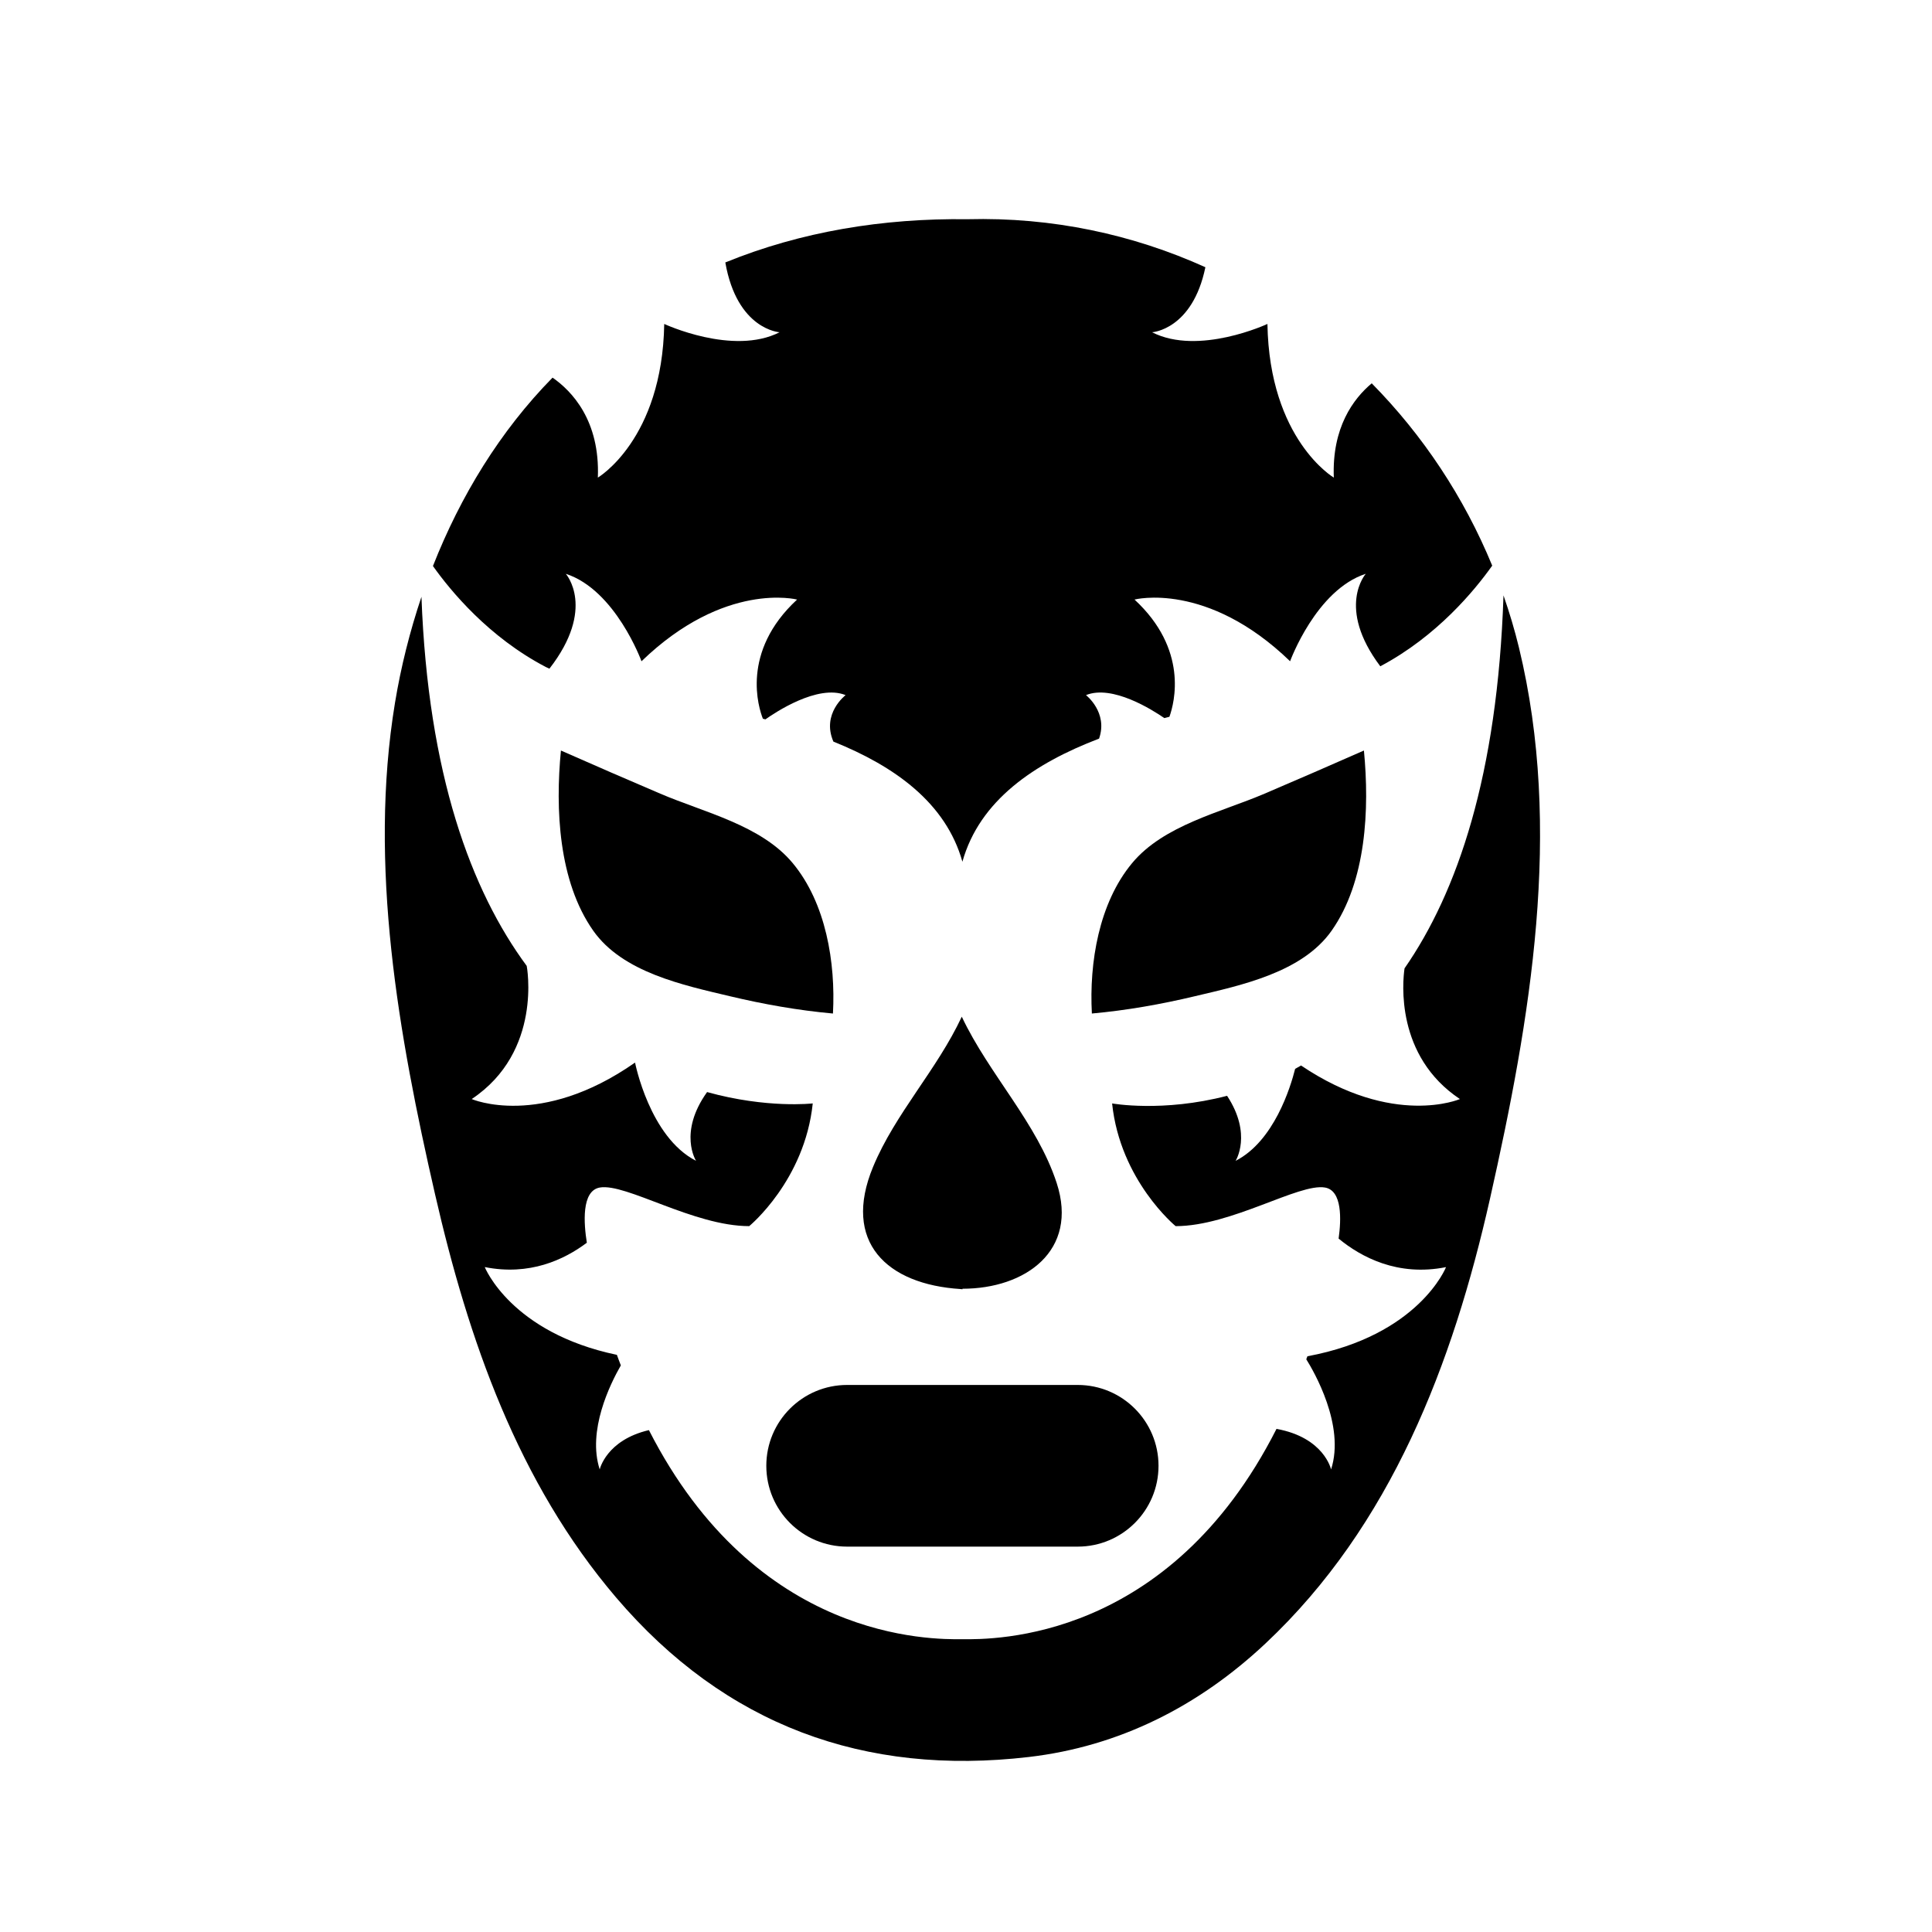
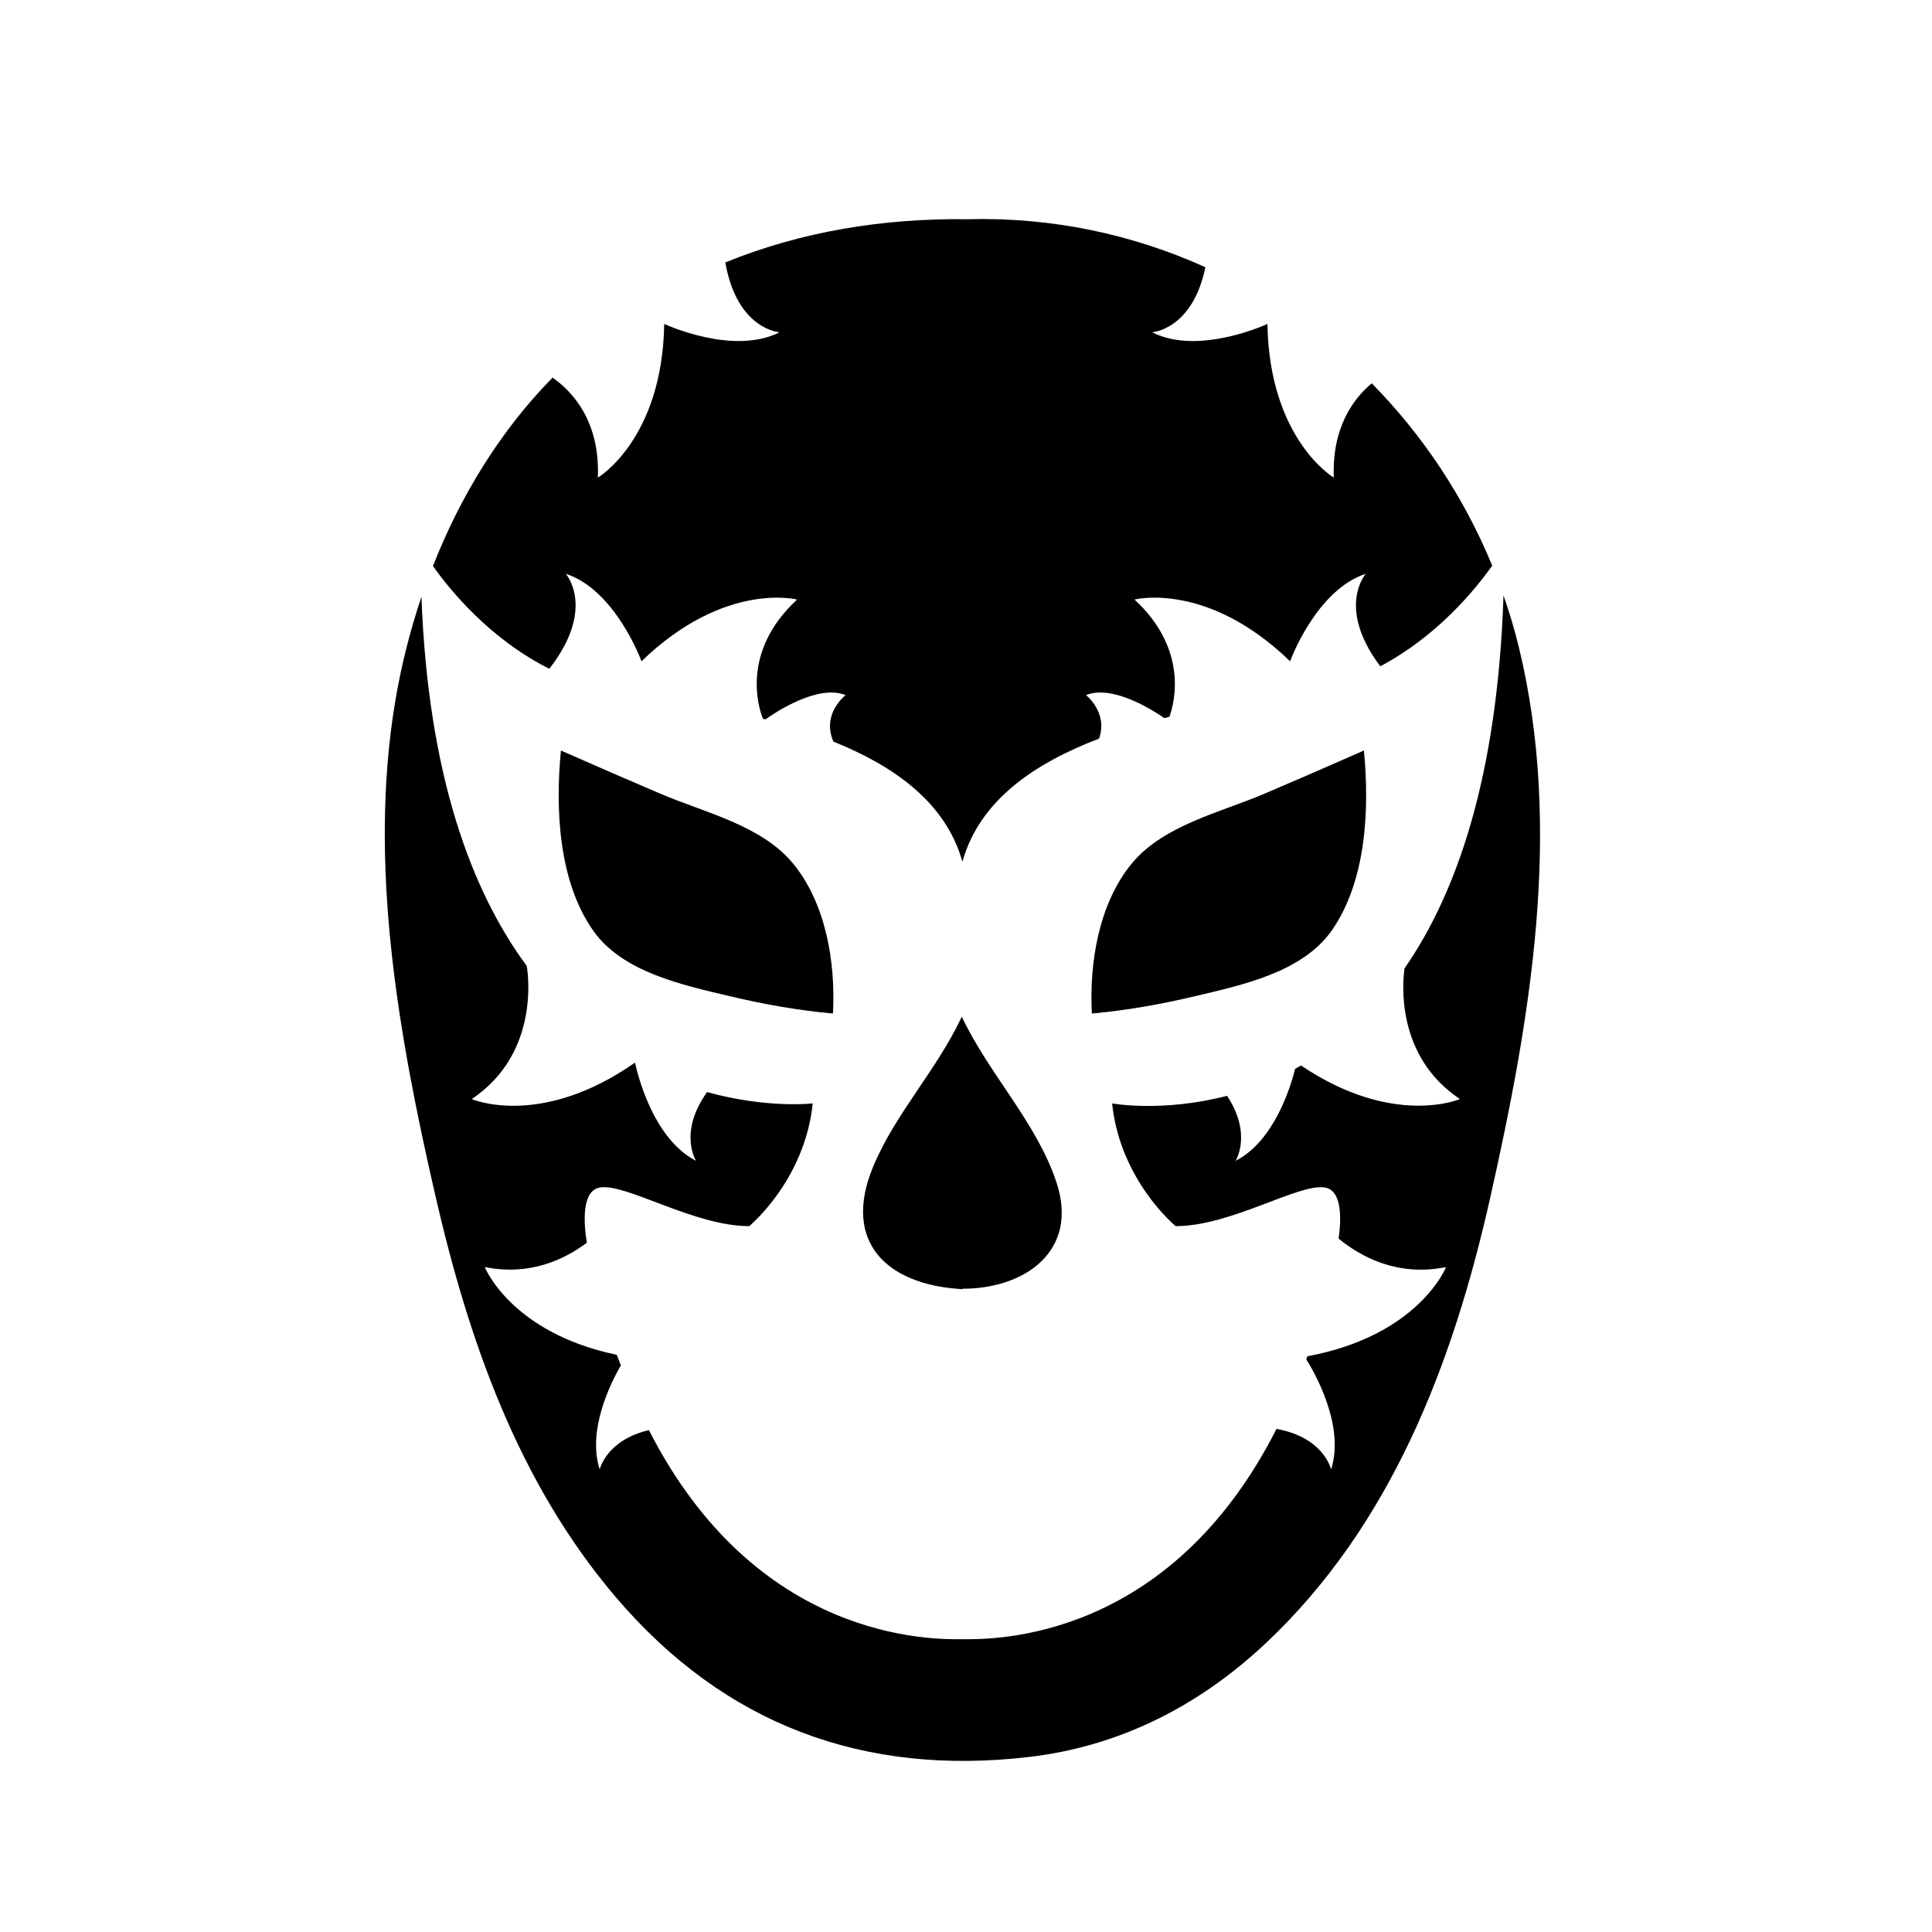
<svg xmlns="http://www.w3.org/2000/svg" fill="#000000" width="800px" height="800px" version="1.1" viewBox="144 144 512 512">
  <g>
    <path d="m546.54 315.62c-1.145-4.707-2.527-9.316-4.098-13.836-1.57 47.699-12.262 78.715-26.227 98.844-0.52 3.613-2.434 23.227 14.676 34.633 0 0-17.59 7.621-42.098-8.891-0.523 0.309-1.055 0.605-1.57 0.891-1.223 4.867-5.598 19.18-15.781 24.375 0 0 4.481-7.008-2.254-17.234-17.113 4.457-30.469 2.019-30.469 2.019 2.141 20.477 16.836 32.52 16.836 32.52 14.758 0 32.66-11.441 39.59-10.23 4.586 0.801 4.309 8.449 3.602 13.531 5.961 4.902 15.664 10.117 28.465 7.559 0 0-7.141 18.121-36.734 23.625-0.098 0.277-0.203 0.523-0.301 0.797 1.969 3.141 10.359 17.523 6.57 29.195 0 0-1.82-8.457-14.461-10.75-28.527 56.301-74.984 55.805-83.238 55.746-8.238 0.055-54.539 0.559-83.078-55.418-11.309 2.644-13.039 10.418-13.039 10.418-3.324-10.258 2.734-22.586 5.598-27.57-0.348-0.941-0.715-1.824-1.047-2.793-28.121-5.879-35.016-23.262-35.016-23.262 11.844 2.367 21.023-1.926 27.055-6.453-0.805-4.992-1.496-13.77 3.438-14.629 6.934-1.211 24.844 10.23 39.59 10.23 0 0 14.699-12.047 16.836-32.52 0 0-12.082 1.41-28-3.008-7.703 10.762-2.926 18.219-2.926 18.219-12.328-6.293-16.156-26.008-16.164-26.035-25.137 17.598-43.289 9.668-43.289 9.668 18.895-12.594 14.582-35.266 14.582-35.266l0.012 0.004c-14.715-19.945-26.164-50.68-27.91-97.844-3.078 9.164-5.441 18.57-7.008 28.062-7.113 43.07 0.961 88.195 10.609 130.27 8.836 38.543 21.957 76.355 47.992 106.88 28.93 33.902 65.887 47.332 109.36 42.254 23.91-2.785 44.98-13.41 62.734-30.094 33.293-31.27 49.652-74.195 59.488-117.87 10.715-47.594 19.367-97.836 7.672-146.04z" />
    <path d="m288.64 320.76c0.297 0.156 0.645 0.297 0.961 0.449 12.453-16.016 4.344-25.145 4.344-25.145 13.18 4.281 20.059 23.176 20.059 23.176 22.062-21.328 41.23-16.348 41.23-16.348-15.035 13.895-10.168 28.766-9.062 31.574 0.227 0.059 0.453 0.109 0.676 0.172 2.379-1.688 13.859-9.426 21.246-6.422 0 0-6.457 4.902-3.234 12.316 16.293 6.555 29.809 16.242 34.188 31.832 4.555-16.234 19.02-26.062 36.215-32.621 2.438-6.957-3.465-11.531-3.465-11.531 6.973-2.832 17.594 3.898 20.758 6.086 0.449-0.117 0.902-0.23 1.352-0.344 1.355-3.793 5.023-17.871-9.25-31.066 0 0 19.172-4.977 41.23 16.348 0 0 6.879-18.895 20.059-23.176 0 0-7.91 8.887 3.844 24.512 15.02-7.949 25.043-20.156 29.66-26.672-7.488-18.188-18.391-34.59-31.93-48.316-4.836 4.055-10.574 11.684-10.047 24.984 0 0-17.074-10.035-17.594-40.719 0 0-18.219 8.5-30.566 2.203 0 0 10.691-0.637 14.125-17.234-19.211-8.691-40.578-13.312-63.051-12.723-22.359-0.289-44.102 3.266-64.172 11.457 3.129 17.855 14.379 18.5 14.379 18.5-12.348 6.297-30.566-2.203-30.566-2.203-0.523 30.684-17.594 40.719-17.594 40.719 0.598-15.176-6.938-22.973-12.004-26.492-13.934 14.191-24.406 31.402-31.695 49.926 4.676 6.598 14.789 18.859 29.906 26.758z" />
    <path d="m399.08 485.53c16.609 0 30.816-10.047 24.949-28.031-5.188-15.895-17.945-28.809-25.148-44.062-6.57 14.082-17.629 25.629-23.496 39.766-8.277 19.922 3.606 31.195 23.215 32.41 0.211 0.012 0.484 0.031 0.484 0.047-0.004-0.055-0.004-0.094-0.004-0.129z" />
-     <path d="m399.08 485.64c-0.168-0.012-0.316-0.031-0.484-0.047-0.316-0.008-0.52-0.008 0.484 0.047z" />
    <path d="m318.98 354.33c-8.801-3.762-17.574-7.562-26.328-11.43-1.508 15.492-0.645 34.652 8.555 47.734 7.789 11.078 23.914 14.453 36.23 17.375 8.961 2.137 18.133 3.758 27.305 4.586 0.73-13.496-1.863-29.258-10.645-39.836-8.375-10.105-23.586-13.48-35.117-18.43z" />
    <path d="m496.9 390.63c9.191-13.082 10.055-32.238 8.551-47.734-8.746 3.871-17.527 7.664-26.324 11.43-11.547 4.941-26.746 8.324-35.125 18.43-8.781 10.578-11.375 26.34-10.645 39.836 9.184-0.828 18.344-2.449 27.305-4.586 12.328-2.922 28.449-6.297 36.238-17.375z" />
-     <path d="m347.08 532.45c0 11.84 9.586 21.422 21.422 21.422h61.094c11.836 0 21.422-9.582 21.422-21.422 0-11.828-9.586-21.422-21.422-21.422h-61.094c-11.832 0-21.422 9.594-21.422 21.422z" />
  </g>
</svg>